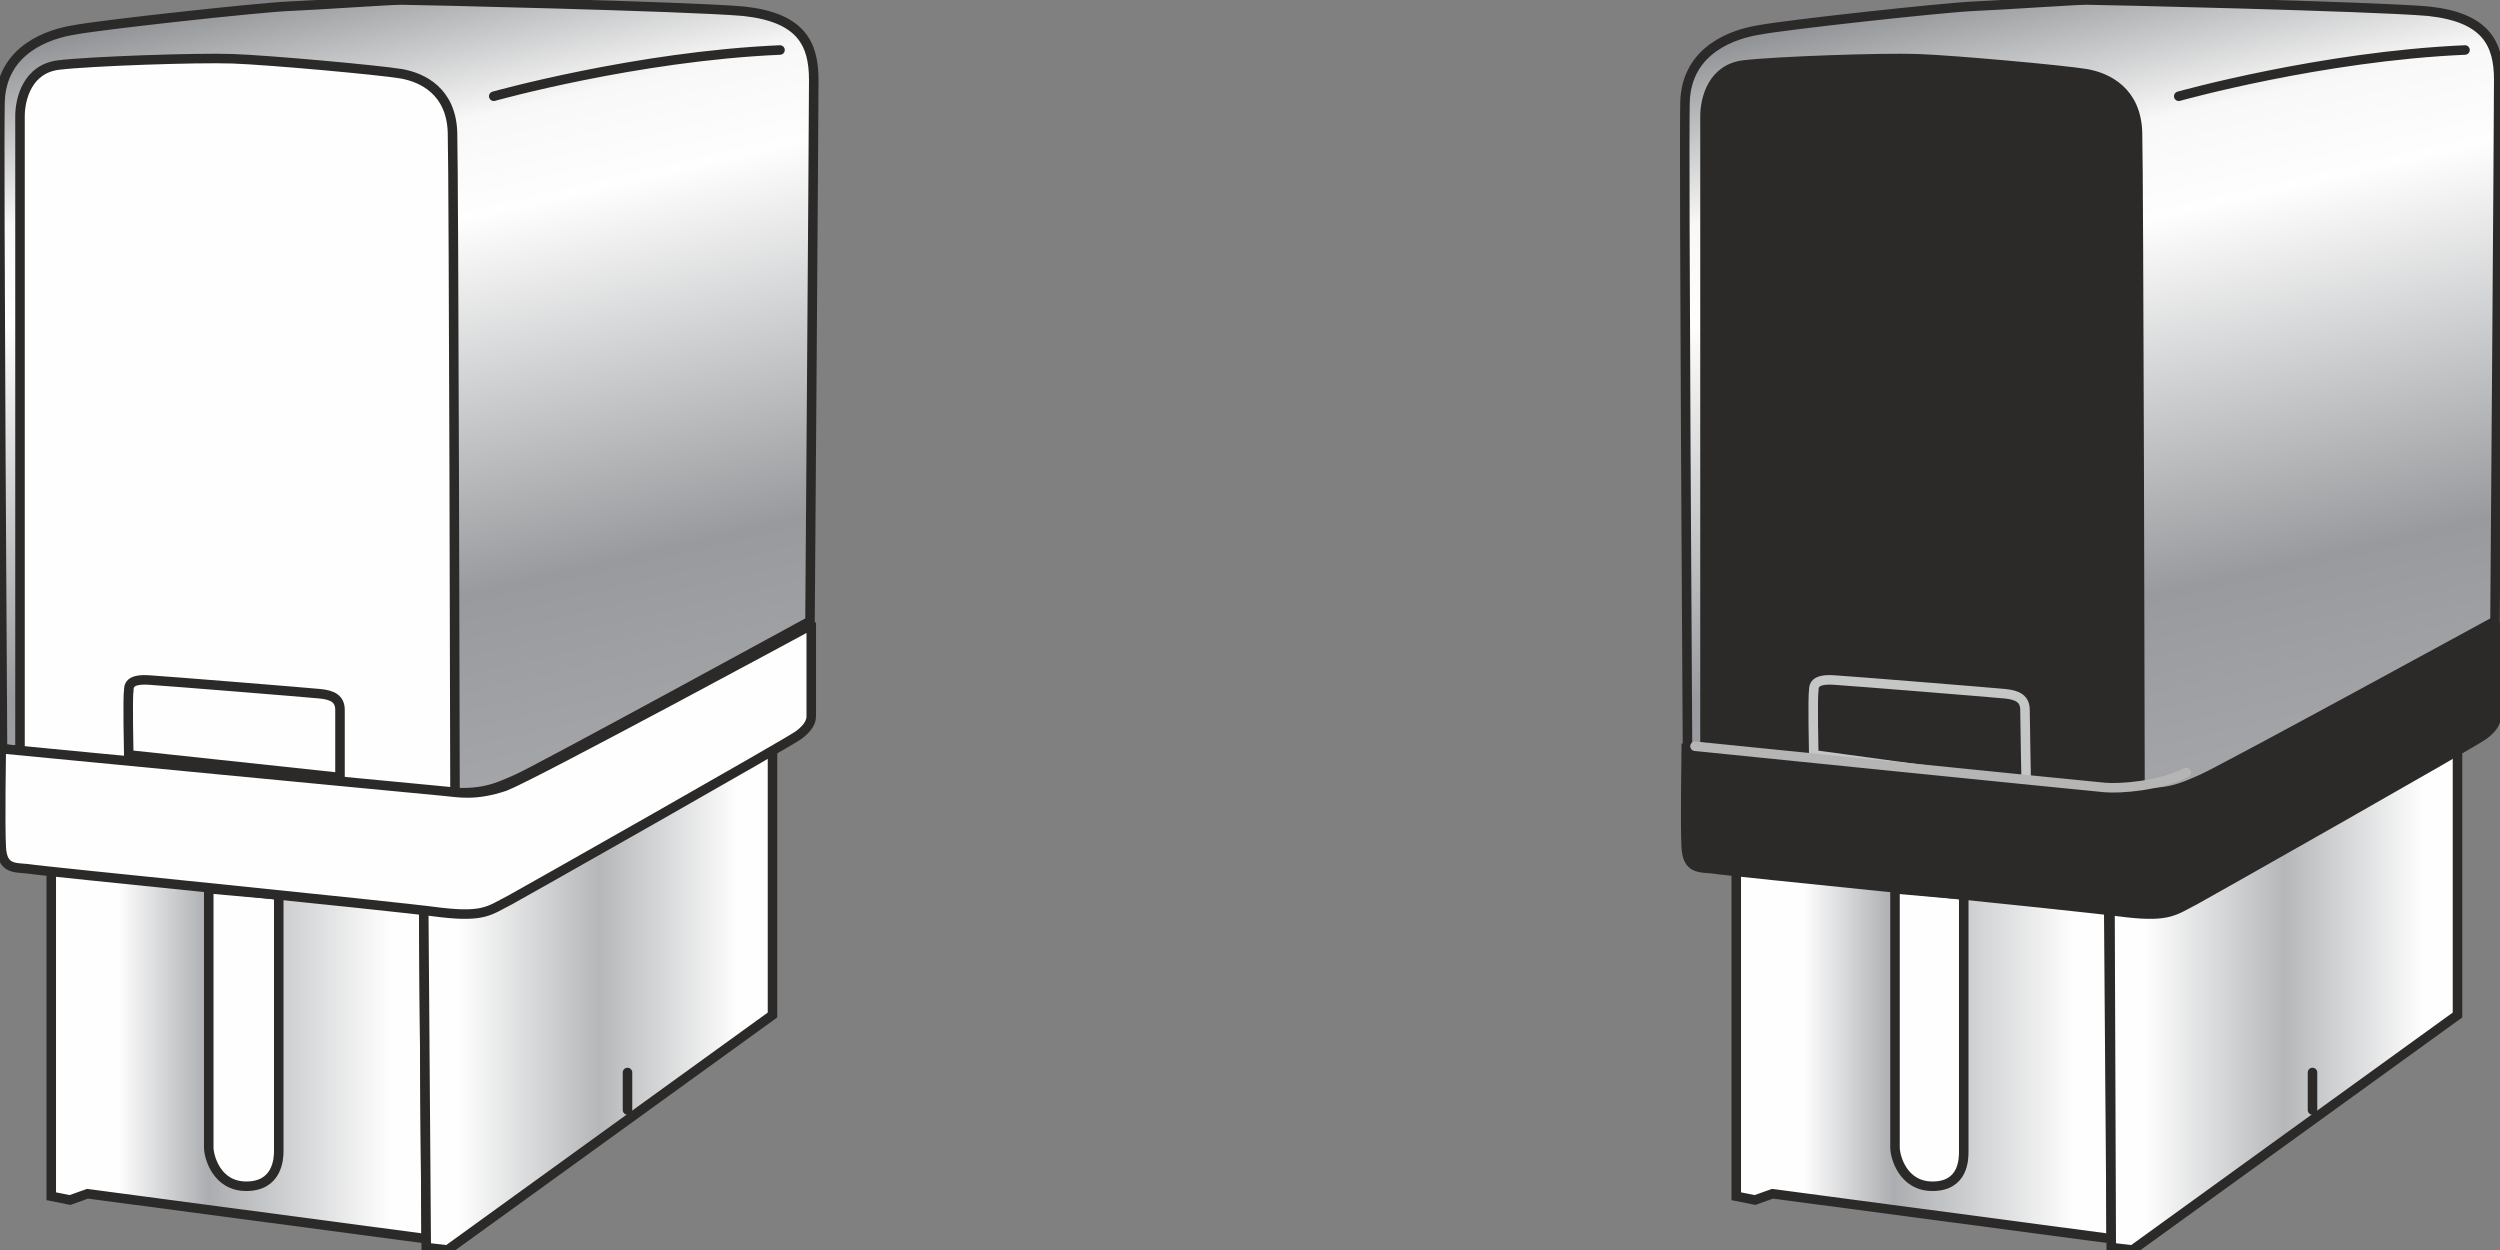
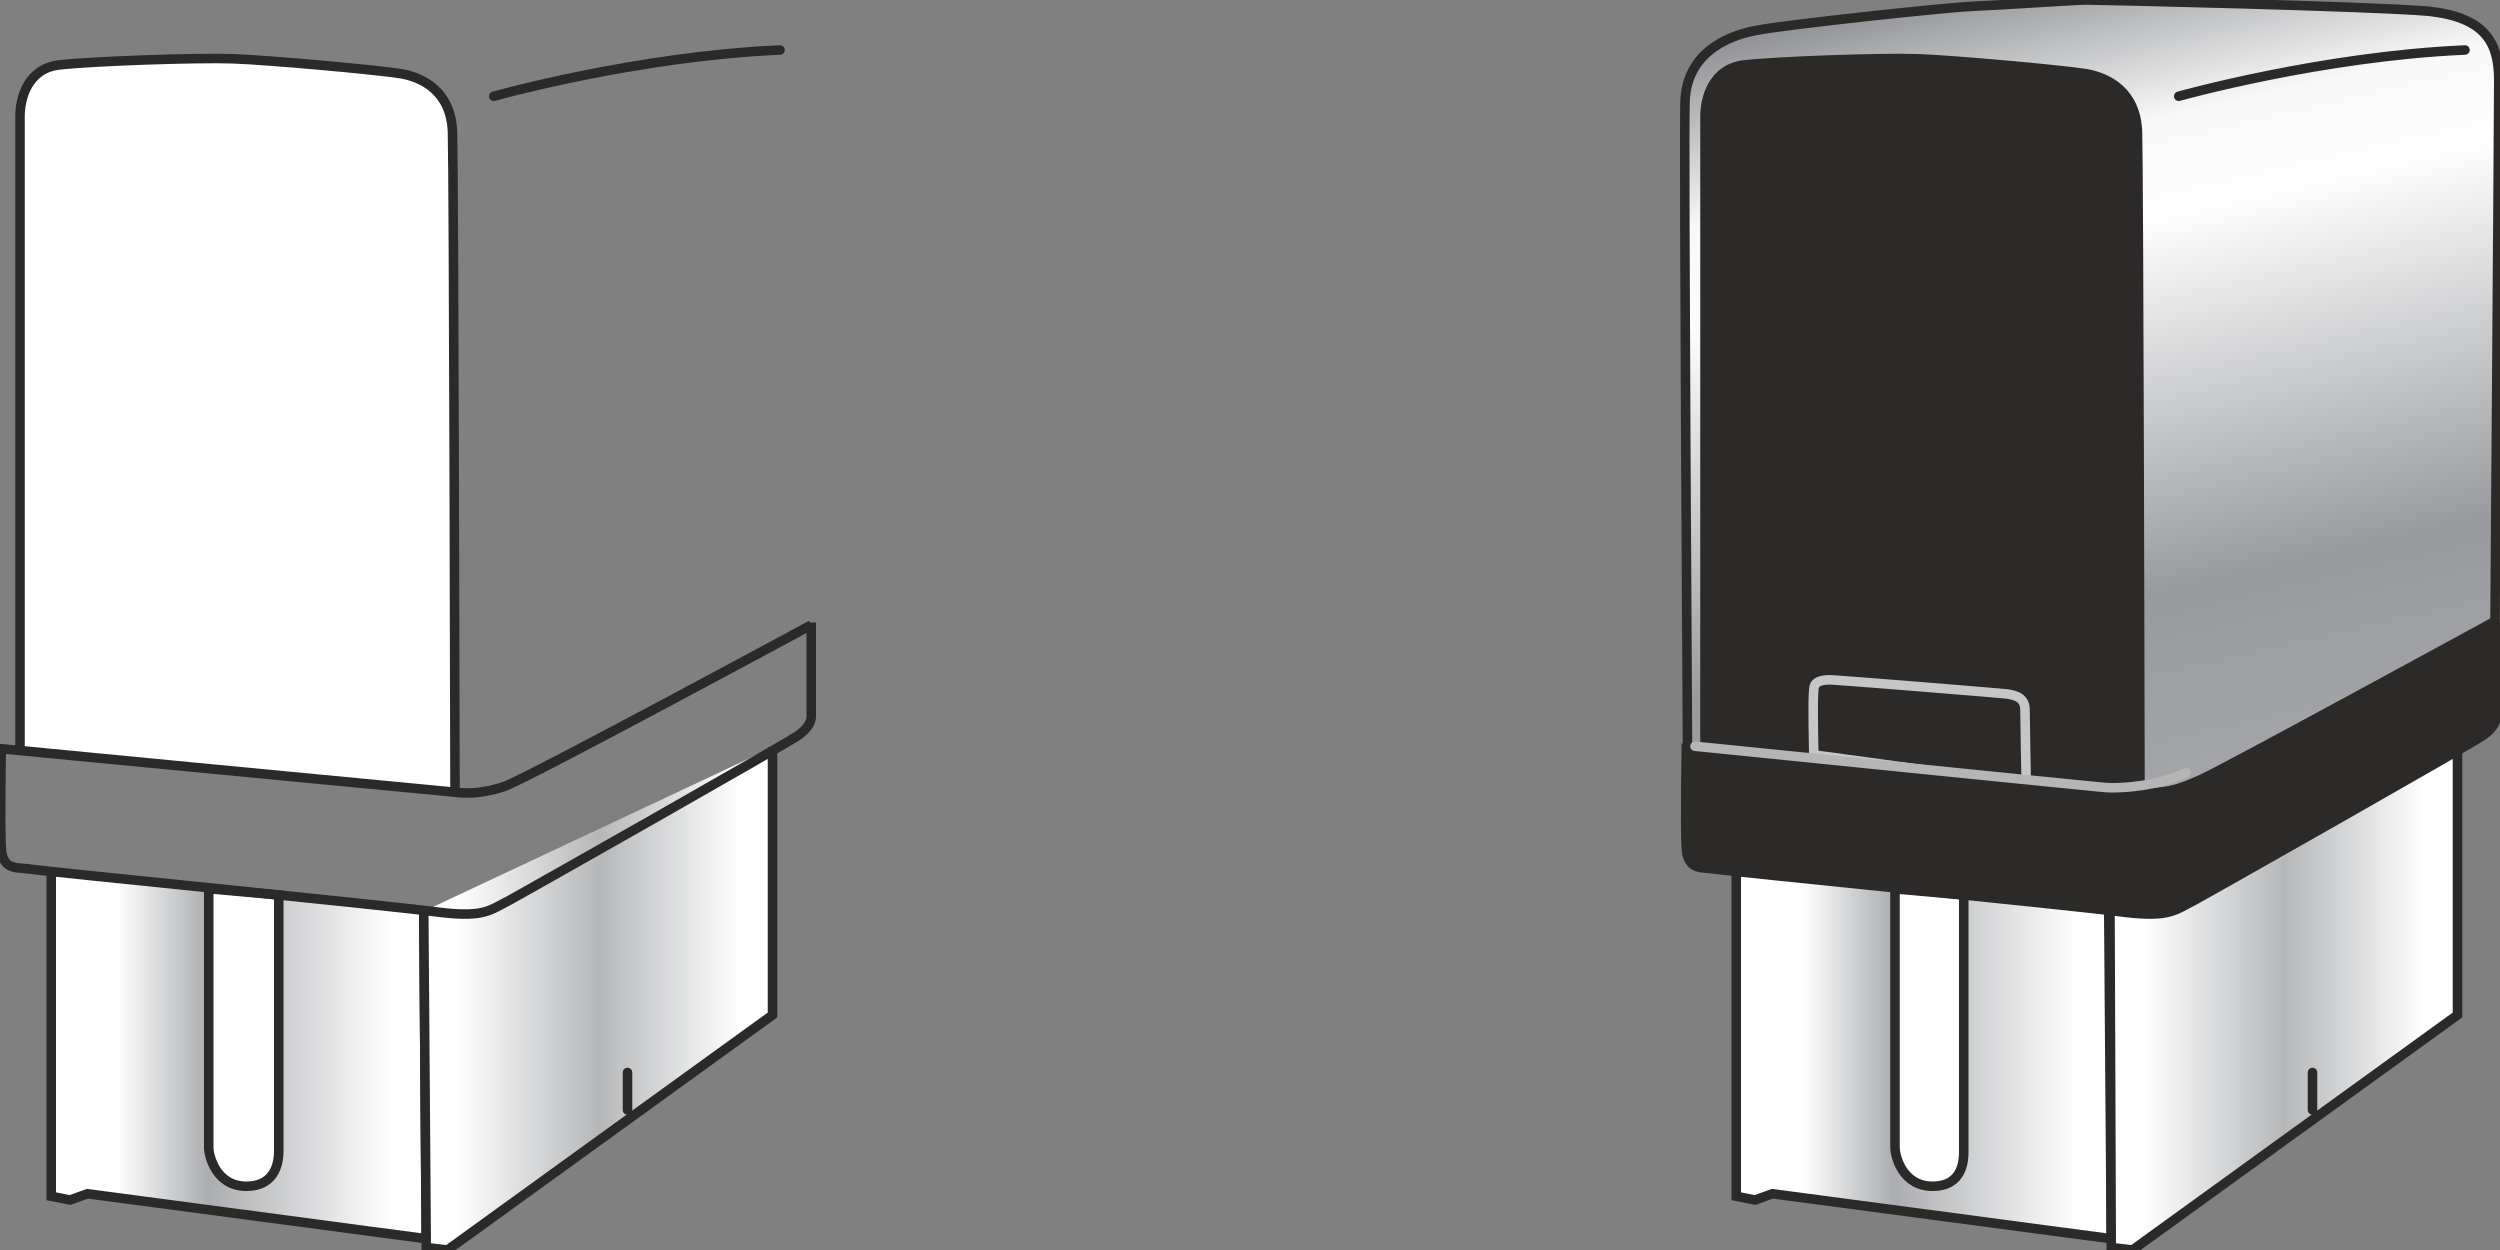
<svg xmlns="http://www.w3.org/2000/svg" xmlns:xlink="http://www.w3.org/1999/xlink" xml:space="preserve" width="20mm" height="10mm" version="1.1" style="shape-rendering:geometricPrecision; text-rendering:geometricPrecision; image-rendering:optimizeQuality; fill-rule:evenodd; clip-rule:evenodd" viewBox="0 0 2000 1000">
  <rect x="0" y="0" width="2000" height="1000" fill="#808080" stroke="none" />
  <defs>
    <style type="text/css">
   
    .str0 {stroke:#2B2A29;stroke-width:7.62}
    .str2 {stroke:#C5C6C6;stroke-width:7.62;stroke-linecap:round}
    .str3 {stroke:#B5B5B6;stroke-width:7.62;stroke-linecap:round}
    .str1 {stroke:#2B2A29;stroke-width:7.62;stroke-linecap:round}
    .fil1 {fill:none;fill-rule:nonzero}
    .fil3 {fill:#FEFEFE;fill-rule:nonzero}
    .fil8 {fill:#2B2A29;fill-rule:nonzero}
    .fil5 {fill:url(#id0)}
    .fil2 {fill:url(#id1)}
    .fil6 {fill:url(#id2)}
    .fil0 {fill:url(#id3)}
    .fil7 {fill:url(#id4)}
    .fil4 {fill:url(#id5)}
   
  </style>
    <linearGradient id="id0" gradientUnits="userSpaceOnUse" x1="1389" y1="845" x2="1689" y2="845">
      <stop offset="0" style="stop-opacity:1; stop-color:#FEFEFE" />
      <stop offset="0.18" style="stop-opacity:1; stop-color:#FEFEFE" />
      <stop offset="0.42" style="stop-opacity:1; stop-color:#ABADB0" />
      <stop offset="0.902" style="stop-opacity:1; stop-color:#FEFEFE" />
      <stop offset="1" style="stop-opacity:1; stop-color:#FEFEFE" />
    </linearGradient>
    <linearGradient id="id1" gradientUnits="userSpaceOnUse" x1="339" y1="799" x2="618" y2="799">
      <stop offset="0" style="stop-opacity:1; stop-color:#FEFEFE" />
      <stop offset="0.047" style="stop-opacity:1; stop-color:#FEFEFE" />
      <stop offset="0.102" style="stop-opacity:1; stop-color:#FEFEFE" />
      <stop offset="0.502" style="stop-opacity:1; stop-color:#B5B7B9" />
      <stop offset="0.902" style="stop-opacity:1; stop-color:#FEFEFE" />
      <stop offset="1" style="stop-opacity:1; stop-color:#FEFEFE" />
    </linearGradient>
    <linearGradient id="id2" gradientUnits="userSpaceOnUse" xlink:href="#id1" x1="1688" y1="799" x2="1966" y2="799">
  </linearGradient>
    <linearGradient id="id3" gradientUnits="userSpaceOnUse" xlink:href="#id0" x1="41" y1="845" x2="341" y2="845">
  </linearGradient>
    <linearGradient id="id4" gradientUnits="userSpaceOnUse" x1="1746" y1="628" x2="1596" y2="-20">
      <stop offset="0" style="stop-opacity:1; stop-color:#A3A5A8" />
      <stop offset="0.231" style="stop-opacity:1; stop-color:#989A9D" />
      <stop offset="0.671" style="stop-opacity:1; stop-color:#FEFEFE" />
      <stop offset="0.788" style="stop-opacity:1; stop-color:#F8F8F8" />
      <stop offset="1" style="stop-opacity:1; stop-color:#8D8F92" />
    </linearGradient>
    <linearGradient id="id5" gradientUnits="userSpaceOnUse" xlink:href="#id4" x1="397" y1="628" x2="247" y2="-20">
  </linearGradient>
  </defs>
  <g id="Capa_x0020_1">
    <g id="_3051727201072">
      <polygon class="fil0" points="41,699 41,957 56,960 70,955 341,991 339,730 " />
      <polyline class="fil1 str0" points="41,699 41,957 56,960 70,955 341,991 339,730 " />
      <polygon class="fil2" points="339,729 341,998 358,1000 618,812 618,598 " />
      <polyline class="fil1 str0" points="339,729 341,998 358,1000 618,812 618,598 " />
      <line class="fil1 str1" x1="502" y1="858" x2="502" y2="888" />
      <path class="fil3" d="M167 712c0,0 0,199 0,206 0,7 6,31 30,31 25,0 26,-22 26,-28 0,-6 0,-205 0,-205l-56 -5z" />
      <path class="fil1 str1" d="M167 712c0,0 0,199 0,206 0,7 6,31 30,31 25,0 26,-22 26,-28 0,-6 0,-205 0,-205l-56 -5z" />
-       <path class="fil4" d="M322 0l-1 0 0 0 -1 0c-12,0 -65,4 -89,5l0 0c-24,1 -152,15 -172,19l0 0c-20,4 -58,15 -59,58l0 0c-1,43 2,517 2,517l0 0c0,0 321,31 352,34l0 0c31,4 45,-3 61,-10l0 0c16,-7 234,-126 234,-126l0 0c0,0 3,-404 3,-433l0 0c0,-29 -11,-50 -56,-55l0 0c-45,-5 -258,-9 -273,-9z" />
-       <path class="fil1 str1" d="M2 599c0,0 -3,-474 -2,-517 1,-43 40,-55 59,-58 20,-4 148,-18 172,-19 24,-1 81,-5 90,-5 9,0 229,5 274,9 46,5 56,26 56,55 0,29 -3,433 -3,433 0,0 -218,119 -234,126 -16,7 -29,14 -61,10 -32,-4 -352,-34 -352,-34z" />
      <path class="fil3" d="M16 599c0,0 0,-491 0,-506 0,-14 6,-38 31,-41 25,-3 110,-6 139,-5 29,1 117,9 135,12 17,3 40,14 41,47 1,33 2,526 2,526l-348 -35z" />
      <path class="fil1 str1" d="M16 599c0,0 0,-491 0,-506 0,-14 6,-38 31,-41 25,-3 110,-6 139,-5 29,1 117,9 135,12 17,3 40,14 41,47 1,33 2,526 2,526m31 -555c0,0 114,-32 229,-37" />
-       <path class="fil3 str1" d="M103 604c0,0 -1,-47 0,-51 0,-4 0,-10 16,-9 16,1 127,10 137,11 10,1 16,4 16,13 0,9 0,54 0,54l-168 -18z" />
-       <path class="fil3" d="M649 498c0,0 0,71 0,75 0,4 -2,9 -10,15 -8,6 -220,126 -231,132 -16,8 -20,14 -55,10 -45,-6 -320,-33 -331,-35 -11,-1 -20,0 -21,-17 -1,-17 0,-79 0,-79 0,0 343,33 355,34 11,1 24,4 48,-4 23,-9 245,-129 245,-129z" />
      <path class="fil1 str0" d="M649 498c0,0 0,71 0,75 0,4 -2,9 -10,15 -8,6 -220,126 -231,132 -16,8 -20,14 -55,10 -45,-6 -320,-33 -331,-35 -11,-1 -20,0 -21,-17 -1,-17 0,-79 0,-79 0,0 343,33 355,34 11,1 24,4 48,-4 23,-9 245,-129 245,-129z" />
    </g>
    <g id="_3051727197648">
      <polygon class="fil5" points="1389,699 1389,957 1404,960 1418,955 1689,991 1687,730 " />
      <polyline class="fil1 str0" points="1389,699 1389,957 1404,960 1418,955 1689,991 1687,730 " />
      <polygon class="fil6" points="1688,729 1689,998 1706,1000 1967,812 1967,598 " />
      <polyline class="fil1 str0" points="1688,729 1689,998 1706,1000 1966,812 1966,598 " />
      <line class="fil1 str1" x1="1850" y1="858" x2="1850" y2="888" />
      <path class="fil3" d="M1516 712c0,0 0,199 0,206 0,7 6,31 30,31 25,0 25,-22 25,-28 0,-6 0,-205 0,-205l-56 -5z" />
      <path class="fil1 str1" d="M1516 712c0,0 0,199 0,206 0,7 6,31 30,31 25,0 25,-22 25,-28 0,-6 0,-205 0,-205l-56 -5z" />
      <path class="fil7" d="M2000 68l0 -2 0 -2 0 -1c0,-28 -11,-49 -56,-53l0 0c-45,-5 -258,-9 -273,-9l-1 0 0 0 -1 0c-12,0 -65,4 -89,5l0 0c-24,1 -152,15 -172,19l0 0c-20,4 -58,15 -59,58l0 0c-1,43 2,517 2,517l0 0c0,0 321,31 352,34l0 0c31,4 45,-3 61,-10l0 0c16,-7 234,-126 234,-126l0 0c0,0 2,-379 3,-429z" />
      <path class="fil1 str1" d="M1350 599c0,0 -3,-474 -2,-517 1,-43 40,-55 59,-58 20,-4 148,-18 172,-19 24,-1 81,-5 90,-5 9,0 229,5 274,9 46,5 56,26 56,55 0,29 -3,433 -3,433 0,0 -218,119 -234,126 -16,7 -29,14 -61,10 -31,-4 -352,-34 -352,-34z" />
      <path class="fil8" d="M1364 599c0,0 0,-491 0,-506 0,-14 6,-38 31,-41 25,-3 110,-6 139,-5 29,1 117,9 135,12 17,3 40,14 41,47 1,33 2,526 2,526l-348 -35z" />
      <path class="fil1 str1" d="M1364 599c0,0 0,-491 0,-506 0,-14 6,-38 31,-41 25,-3 110,-6 139,-5 29,1 117,9 135,12 17,3 40,14 41,47 1,33 2,526 2,526m31 -555c0,0 114,-32 229,-37" />
      <path class="fil8 str2" d="M1451 604c0,0 -1,-47 0,-51 0,-4 0,-10 16,-9 16,1 127,10 137,11 10,1 16,4 16,13 0,9 1,59 1,59l-169 -23z" />
      <path class="fil8" d="M1997 498c0,0 0,71 0,75 0,4 -2,9 -10,15 -8,6 -220,126 -231,132 -16,8 -20,14 -55,10 -45,-6 -320,-33 -331,-35 -11,-1 -20,0 -21,-17 -1,-17 0,-79 0,-79 0,0 343,33 355,34 11,1 24,4 48,-4 24,-9 245,-129 245,-129z" />
      <path class="fil1 str0" d="M1997 498c0,0 0,71 0,75 0,4 -2,9 -10,15 -8,6 -220,126 -231,132 -16,8 -20,14 -55,10 -45,-6 -320,-33 -331,-35 -11,-1 -20,0 -21,-17 -1,-17 0,-79 0,-79 0,0 343,33 355,34 11,1 24,4 48,-4 24,-9 245,-129 245,-129z" />
      <path class="fil1 str3" d="M1356 597c0,0 316,32 328,33 12,1 43,-1 65,-12" />
    </g>
  </g>
</svg>